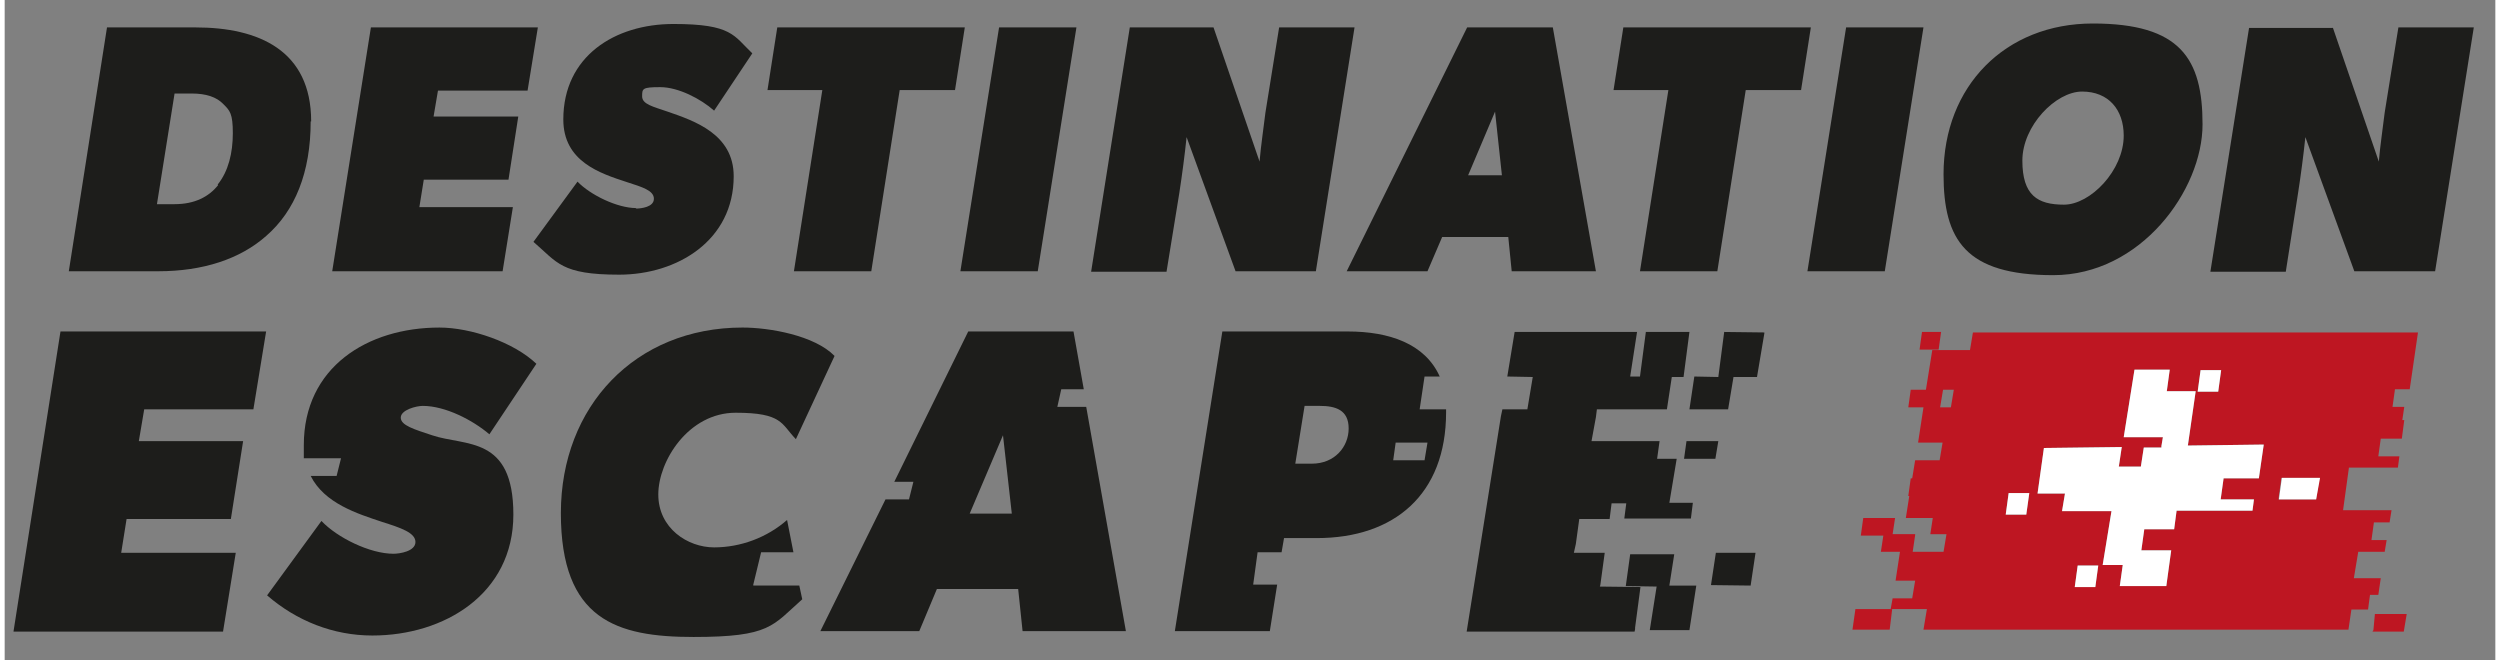
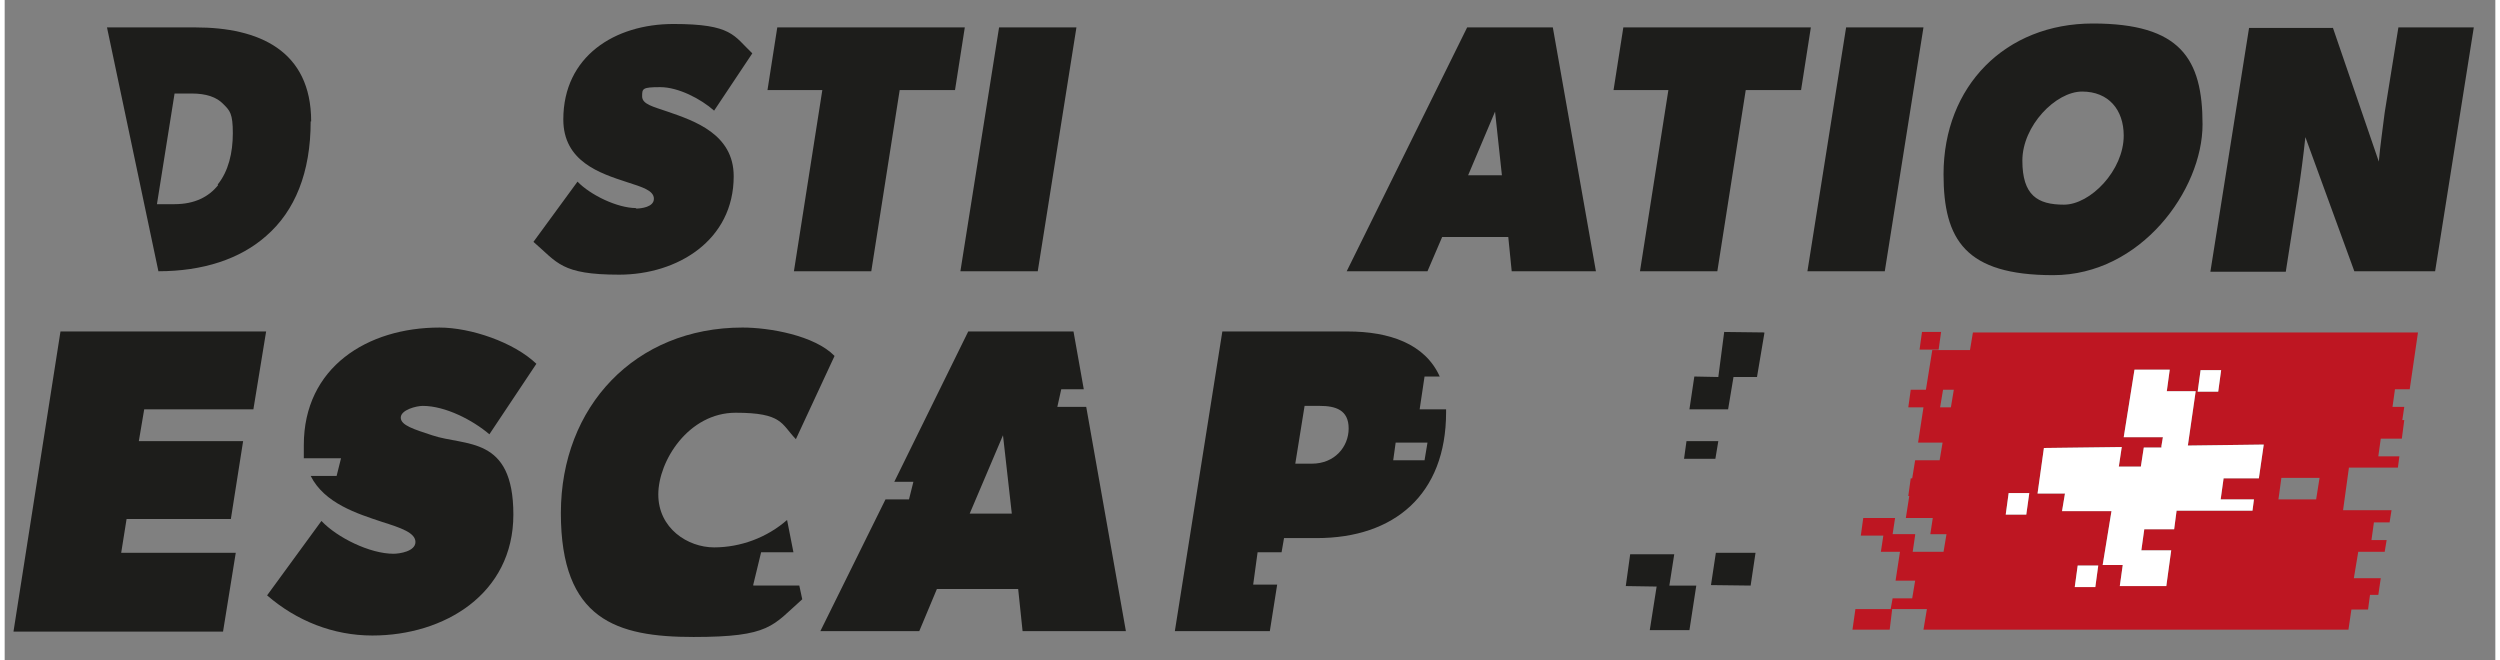
<svg xmlns="http://www.w3.org/2000/svg" version="1.1" viewBox="0 0 508.7 134.8" width="500" height="132">
  <rect x="0" y="0" width="508.7" height="134.8" fill="#808080" stroke="none" />
  <defs>
    <style>
      .cls-1 {
        fill: #be1622;
      }

      .cls-1, .cls-2, .cls-3 {
        stroke-width: 0px;
      }

      .cls-2 {
        fill: #1d1d1b;
      }

      .cls-3 {
        fill: #fff;
      }
    </style>
  </defs>
  <g id="Ebene_4" data-name="Ebene 4">
-     <polygon class="cls-2" points="330.8 105.9 331.2 102.8 328.2 102.8 327.8 106 321.6 106 320.9 111.1 320.5 112.9 326.8 112.9 325.9 119.5 325.8 119.8 334.1 119.9 333 128.2 333 128.5 332.9 129 298.6 129 305.6 85 305.9 83.6 311 83.6 312.1 77 306.9 76.9 308.4 67.8 333.4 67.8 332 76.9 334 76.9 335.2 67.8 338.6 67.8 344.1 67.8 342.9 77 340.5 77 339.5 83.6 325.2 83.6 325 85.2 324.1 90.1 338 90.1 337.5 93.7 341.5 93.7 340 102.7 344.8 102.7 344.4 105.9 330.8 105.9" />
    <polygon class="cls-2" points="359.4 67.9 359.4 68.1 357.9 77 353.1 77 352 83.6 344.1 83.6 345.1 76.9 350 77 351.2 67.8 359.4 67.9" />
    <polygon class="cls-2" points="350 90.1 349.4 93.7 343 93.7 343.5 90.1 350 90.1" />
    <polygon class="cls-2" points="357.6 112.9 356.6 119.6 348.5 119.5 349.5 112.9 357.6 112.9" />
    <polygon class="cls-2" points="345.5 119.6 344.1 128.7 336 128.7 337.4 119.8 331.1 119.7 332 113.2 341 113.2 340 119.6 345.5 119.6" />
    <g>
      <path class="cls-2" d="M61.1,93.6s0,0,0,0h0s0,0,0,0Z" />
      <path class="cls-2" d="M87.3,88.9h0c-3.6-1.2-6.4-2-6.4-3.6s3.2-2.4,4.5-2.4c4.6,0,10.2,2.9,13.6,5.8l9.6-14.4c-4.6-4.4-13.4-7.4-19.8-7.4-14.7,0-27.7,8.1-27.7,24s0,1.9,0,2.7c0,0,0,0,0,0,0,0,0,0,0,0h7.6l-.9,3.6h-5.3c2.8,5.6,9.5,7.7,14.6,9.4,3.8,1.2,6.8,2.2,6.8,4.1s-3.2,2.4-4.5,2.4c-4.8,0-11.5-3.3-14.7-6.7l-11.1,15.2c6,5.2,13.5,8.2,21.5,8.2,14.7,0,28.8-8.5,28.8-24.7s-9.8-13.9-16.6-16.2Z" />
    </g>
    <path class="cls-2" d="M152.9,119.4l1.6-6.6h6.6l-1.3-6.6c-4.1,3.6-9.5,5.6-14.9,5.6s-11.4-3.9-11.4-10.8,6.2-16.7,15.8-16.7,9.3,2.3,12.3,5.4l7.9-17c-4.1-4.2-13.3-5.8-18.8-5.8-21.9,0-37.1,16.1-37.1,37.9s11.4,25.3,27.1,25.3,16.1-2.3,22.2-7.7l-.6-2.8h-9.4s0,0,0,0h0Z" />
    <path class="cls-2" d="M221.1,83.1h-6.1l.8-3.6h4.6l-2.1-11.8h-21.5l-15.1,30.7h3.9l-.9,3.6h-4.8l-13.3,26.9h20.2l3.6-8.6h16.6l.9,8.6h21.1l-8.1-45.8h.2ZM197.1,104.9l6.8-16,1.8,16h-8.6Z" />
    <path class="cls-2" d="M50.8,83.6l2.6-15.9H11.4L1.8,129h42.8l2.6-16.1h-23.4l1.1-6.9h21.3l2.5-15.9h-21.3l1.1-6.5h22.5-.2Z" />
    <path class="cls-2" d="M294.4,83.6h-5.4l1-6.7h3.1c-3-6.7-10.3-9.2-18.8-9.2h-25.6l-9.7,61.2h19.4l1.5-9.5h-4.9l.9-6.6h4.9l.5-2.9h6.7c15.8,0,26.4-8.9,26.4-25.7s0-.4,0-.7h0ZM267.1,94.7h-3.5l1.9-11.8h3.1c3.2,0,5.9.8,5.9,4.6s-2.9,7.2-7.5,7.2h.1ZM290,94h-6.4l.5-3.6h6.5l-.6,3.6h0Z" />
    <g>
-       <path class="cls-2" d="M62.5,24.8c0,10.4-3.2,18.3-9.1,23.4-5.3,4.7-12.9,7.2-22,7.2H13.1L20.9,5.6h18.1c12.9,0,23.6,4.7,23.6,19.2h0ZM43.5,37.7c2.2-2.7,3.1-6.5,3.1-10.5s-.6-4.6-1.9-5.9c-1.4-1.5-3.6-2.2-6.5-2.2h-3.5l-3.6,22.6h3.6c4.1,0,7-1.5,8.9-3.9h0Z" />
-       <path class="cls-2" d="M108.9,5.6l-2.1,12.9h-18.3l-.9,5.3h17.3l-2,12.9h-17.3l-.9,5.6h19.1l-2.1,13.1h-34.8l7.9-49.8h34.1Z" />
+       <path class="cls-2" d="M62.5,24.8c0,10.4-3.2,18.3-9.1,23.4-5.3,4.7-12.9,7.2-22,7.2L20.9,5.6h18.1c12.9,0,23.6,4.7,23.6,19.2h0ZM43.5,37.7c2.2-2.7,3.1-6.5,3.1-10.5s-.6-4.6-1.9-5.9c-1.4-1.5-3.6-2.2-6.5-2.2h-3.5l-3.6,22.6h3.6c4.1,0,7-1.5,8.9-3.9h0Z" />
      <path class="cls-2" d="M128.9,42.6c1.1,0,3.7-.3,3.7-2s-2.4-2.4-5.5-3.4c-5.5-1.8-13-4.2-13-12.8,0-12.9,10.5-19.5,22.5-19.5s12.3,2.4,16.1,6l-7.8,11.7c-2.7-2.4-7.3-4.8-11-4.8s-3.7.3-3.7,1.9,2.3,2.1,5.2,3.1c5.5,1.9,13.5,4.6,13.5,13.2,0,13.1-11.5,20.1-23.4,20.1s-12.6-2.5-17.5-6.7l9-12.3c2.6,2.7,8.1,5.4,12,5.4h0Z" />
      <path class="cls-2" d="M155.8,18.4l2-12.8h38.3l-2,12.8h-11.3l-5.8,37h-15.8l5.8-37h-11.3.1Z" />
      <path class="cls-2" d="M218.9,5.6l-7.9,49.8h-15.8l7.9-49.8h15.8Z" />
-       <path class="cls-2" d="M246.9,5.6l9.4,27.4c.3-3.4.8-6.7,1.2-10l2.8-17.4h15.4l-7.9,49.8h-16.4l-10-27.4c-.4,3.8-.9,7.6-1.5,11.5l-2.6,16h-15.4l7.9-49.9h17.1,0Z" />
      <path class="cls-2" d="M316.2,5.6l8.8,49.8h-17.2l-.7-7h-13.5l-3,7h-16.5l24.6-49.8h17.5ZM304.4,22.8l-5.5,13h6.9l-1.4-13h0Z" />
      <path class="cls-2" d="M328.6,18.4l2-12.8h38.3l-2,12.8h-11.3l-5.8,37h-15.8l5.8-37h-11.3,0Z" />
      <path class="cls-2" d="M391.9,5.6l-7.9,49.8h-15.8l7.9-49.8s15.8,0,15.8,0Z" />
      <path class="cls-2" d="M396,35.6c0-18,12.6-30.8,30.5-30.8s22.4,7.2,22.4,20.6-12.6,30.8-30.5,30.8-22.4-7.2-22.4-20.6ZM432.8,27.7c0-5.3-3.1-9-8.5-9s-12.2,7-12.2,14.1,3.1,9,8.5,9,12.2-7,12.2-14.1Z" />
      <path class="cls-2" d="M475.5,5.6l9.4,27.4c.3-3.4.8-6.7,1.2-10l2.8-17.4h15.4l-7.9,49.8h-16.5l-10-27.4c-.4,3.8-.9,7.6-1.5,11.5l-2.5,16h-15.4l7.9-49.8h17.1Z" />
    </g>
    <polygon class="cls-1" points="385.5 124.4 385.5 124.5 385 128.6 384.9 128.6 384.2 128.6 377.4 128.6 378 124.4 385.5 124.4 385.5 124.4 385.5 124.4" />
    <path class="cls-1" d="M491.2,79.6l1.7-11.7h-90.9l-.6,3.6h-7.7l-1.3,8.1h-3.1l-.5,3.6h3.1l-1.1,7.2h5l-.6,3.6h-5l-.6,3.7h-.3l-.5,3.6h.2l-.7,4.5h5.5l-.5,3.3h3.3l-.6,3.6h-6.3l.5-3.4v-.2h-4.6l.5-3.3h-6.5l-.5,3.6h4.6l-.5,3.3h3.9l-.9,5.9h4l-.6,3.6h-4l-.4,2.2h7.4l-.7,4.2h86.8l.6-4.1h3.4l.4-3h1.7l.5-3.4h-5.5l.9-5.4h5.4l.4-2.4h-3.1l.5-3.6h3.2l.4-2.5h-9.9l1.2-8.7h10l.3-2.3h-4.3l.5-3.6h4.3l.5-3.8h-.4l.4-2.7h-2.4l.5-3.6h3ZM397.5,83.2h-2.2l.6-3.6h2.2l-.6,3.6ZM448.5,75.6h4.2l-.6,4.4h-4.2l.6-4.4ZM413.5,100.8l-.6,4.3h-4.2l.6-4.4h4.2ZM427,119.9h-4.2l.6-4.4h4.2l-.6,4.4h0ZM460,97.7h-6.8l-.6,4.3h6.8l-.3,2.3h-15.5l-.5,3.8h-6.1l-.6,4.3h6.1l-1,7.3h-9.5l.6-4.3h-4.1l1.8-11h-10.1l.6-3.6h-5.6l1.3-9.3,15.9-.2h0l-.6,4h4.5l.6-3.9h3.6v-.3l.3-1.8h-8l2.2-13.8h7.2l-.6,4.4h5.9l-1.6,11.1,15.5-.2-1,6.9h-.4ZM472.2,102h-7.8l.6-4.4h7.8l-.7,4.4h.1Z" />
    <polygon class="cls-1" points="393.9 71.4 391.1 71.4 391.6 67.8 395.5 67.8 395 71.4 393.9 71.4" />
-     <polygon class="cls-1" points="490.6 125.4 490 129 488 129 483.6 129 483.8 128.7 484.1 125.4 490.6 125.4" />
  </g>
  <g id="weiß">
    <polygon class="cls-3" points="460 97.7 453.2 97.7 452.6 102 459.4 102 459.1 104.3 443.6 104.3 443.1 108.1 437 108.1 436.4 112.4 442.5 112.4 441.5 119.7 432 119.7 432.6 115.4 430 115.4 428.5 115.4 430.3 104.4 420.2 104.4 420.8 100.8 415.2 100.8 416.5 91.5 432.4 91.3 432.4 91.3 431.8 95.3 436.3 95.3 436.9 91.4 440.5 91.4 440.5 91.1 440.8 89.3 432.8 89.3 435 75.5 442.2 75.5 441.6 79.9 447.5 79.9 445.9 91 461.4 90.8 460.4 97.7 460.4 97.7 460 97.7" />
    <polygon class="cls-3" points="448.5 75.6 452.7 75.6 452.1 80 447.9 80 448.5 75.6" />
    <polygon class="cls-3" points="413.5 100.8 412.9 105.1 412.9 105.1 408.7 105.1 409.3 100.7 413.5 100.7 413.5 100.8" />
    <polygon class="cls-3" points="427 119.9 422.8 119.9 423.4 115.5 427.6 115.5 427 119.9 427 119.9" />
-     <polygon class="cls-3" points="472.2 102 464.5 102 465.1 97.6 472.9 97.6 472.1 102 472.2 102" />
  </g>
</svg>